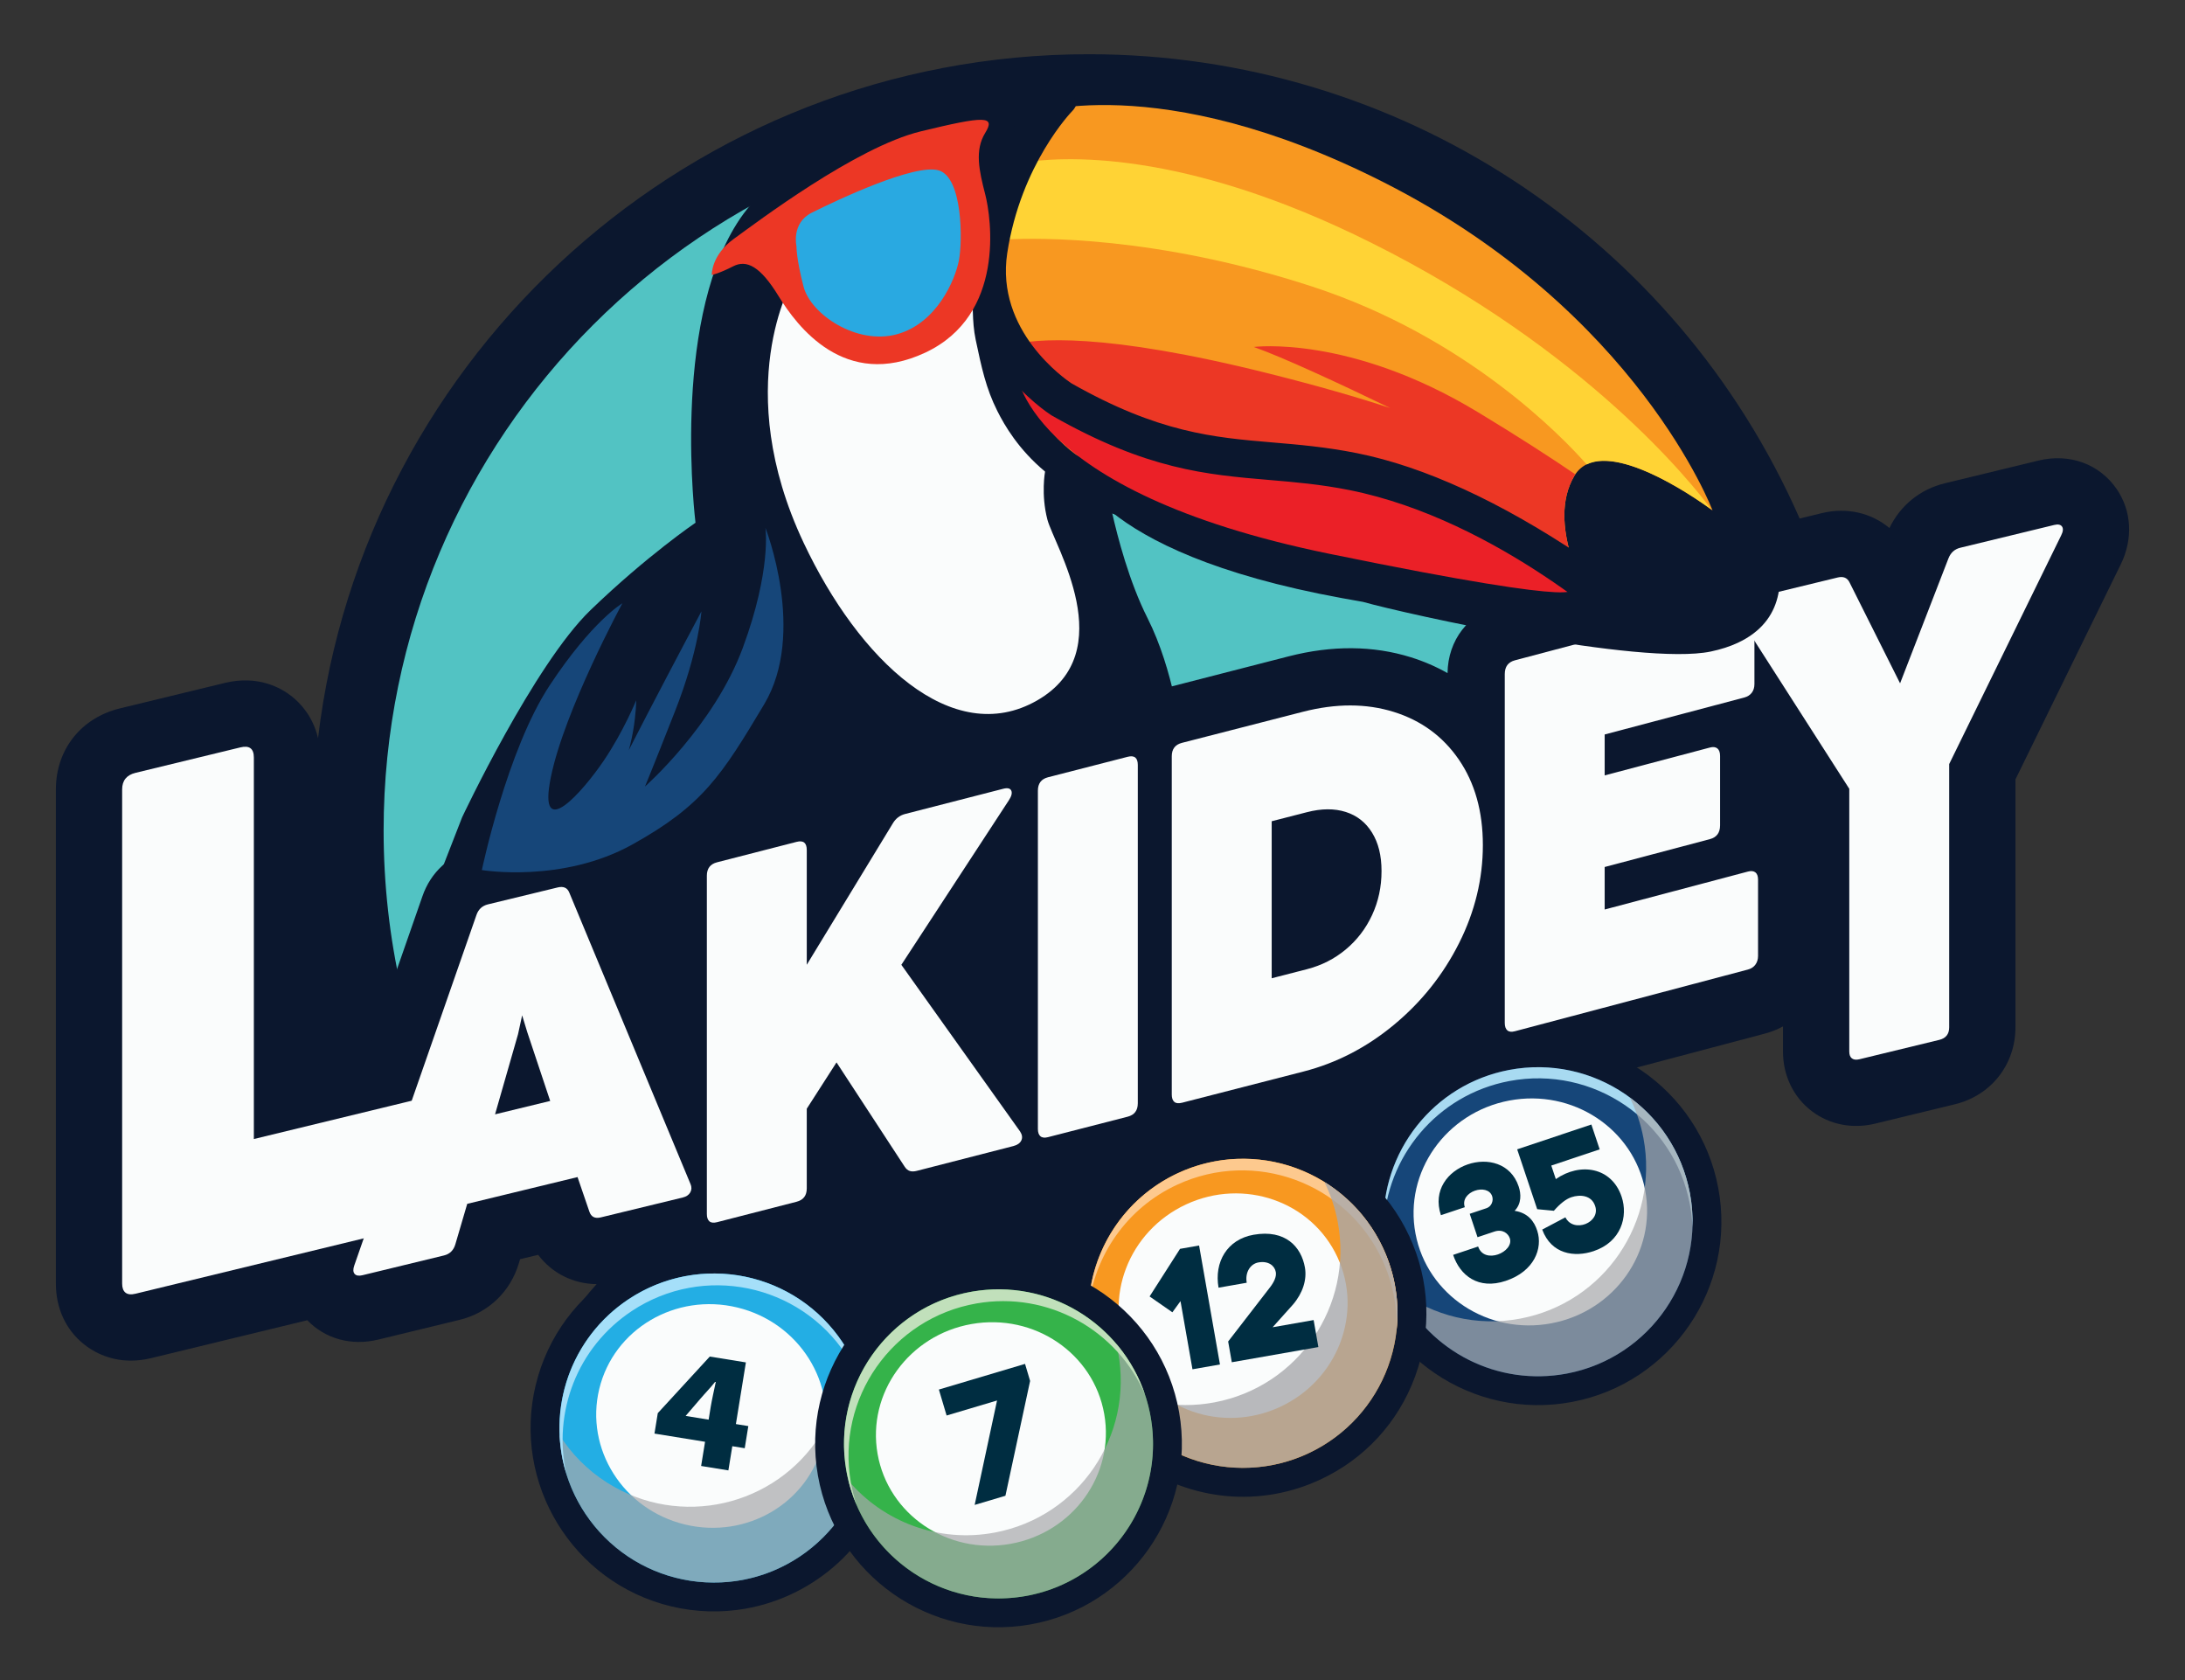
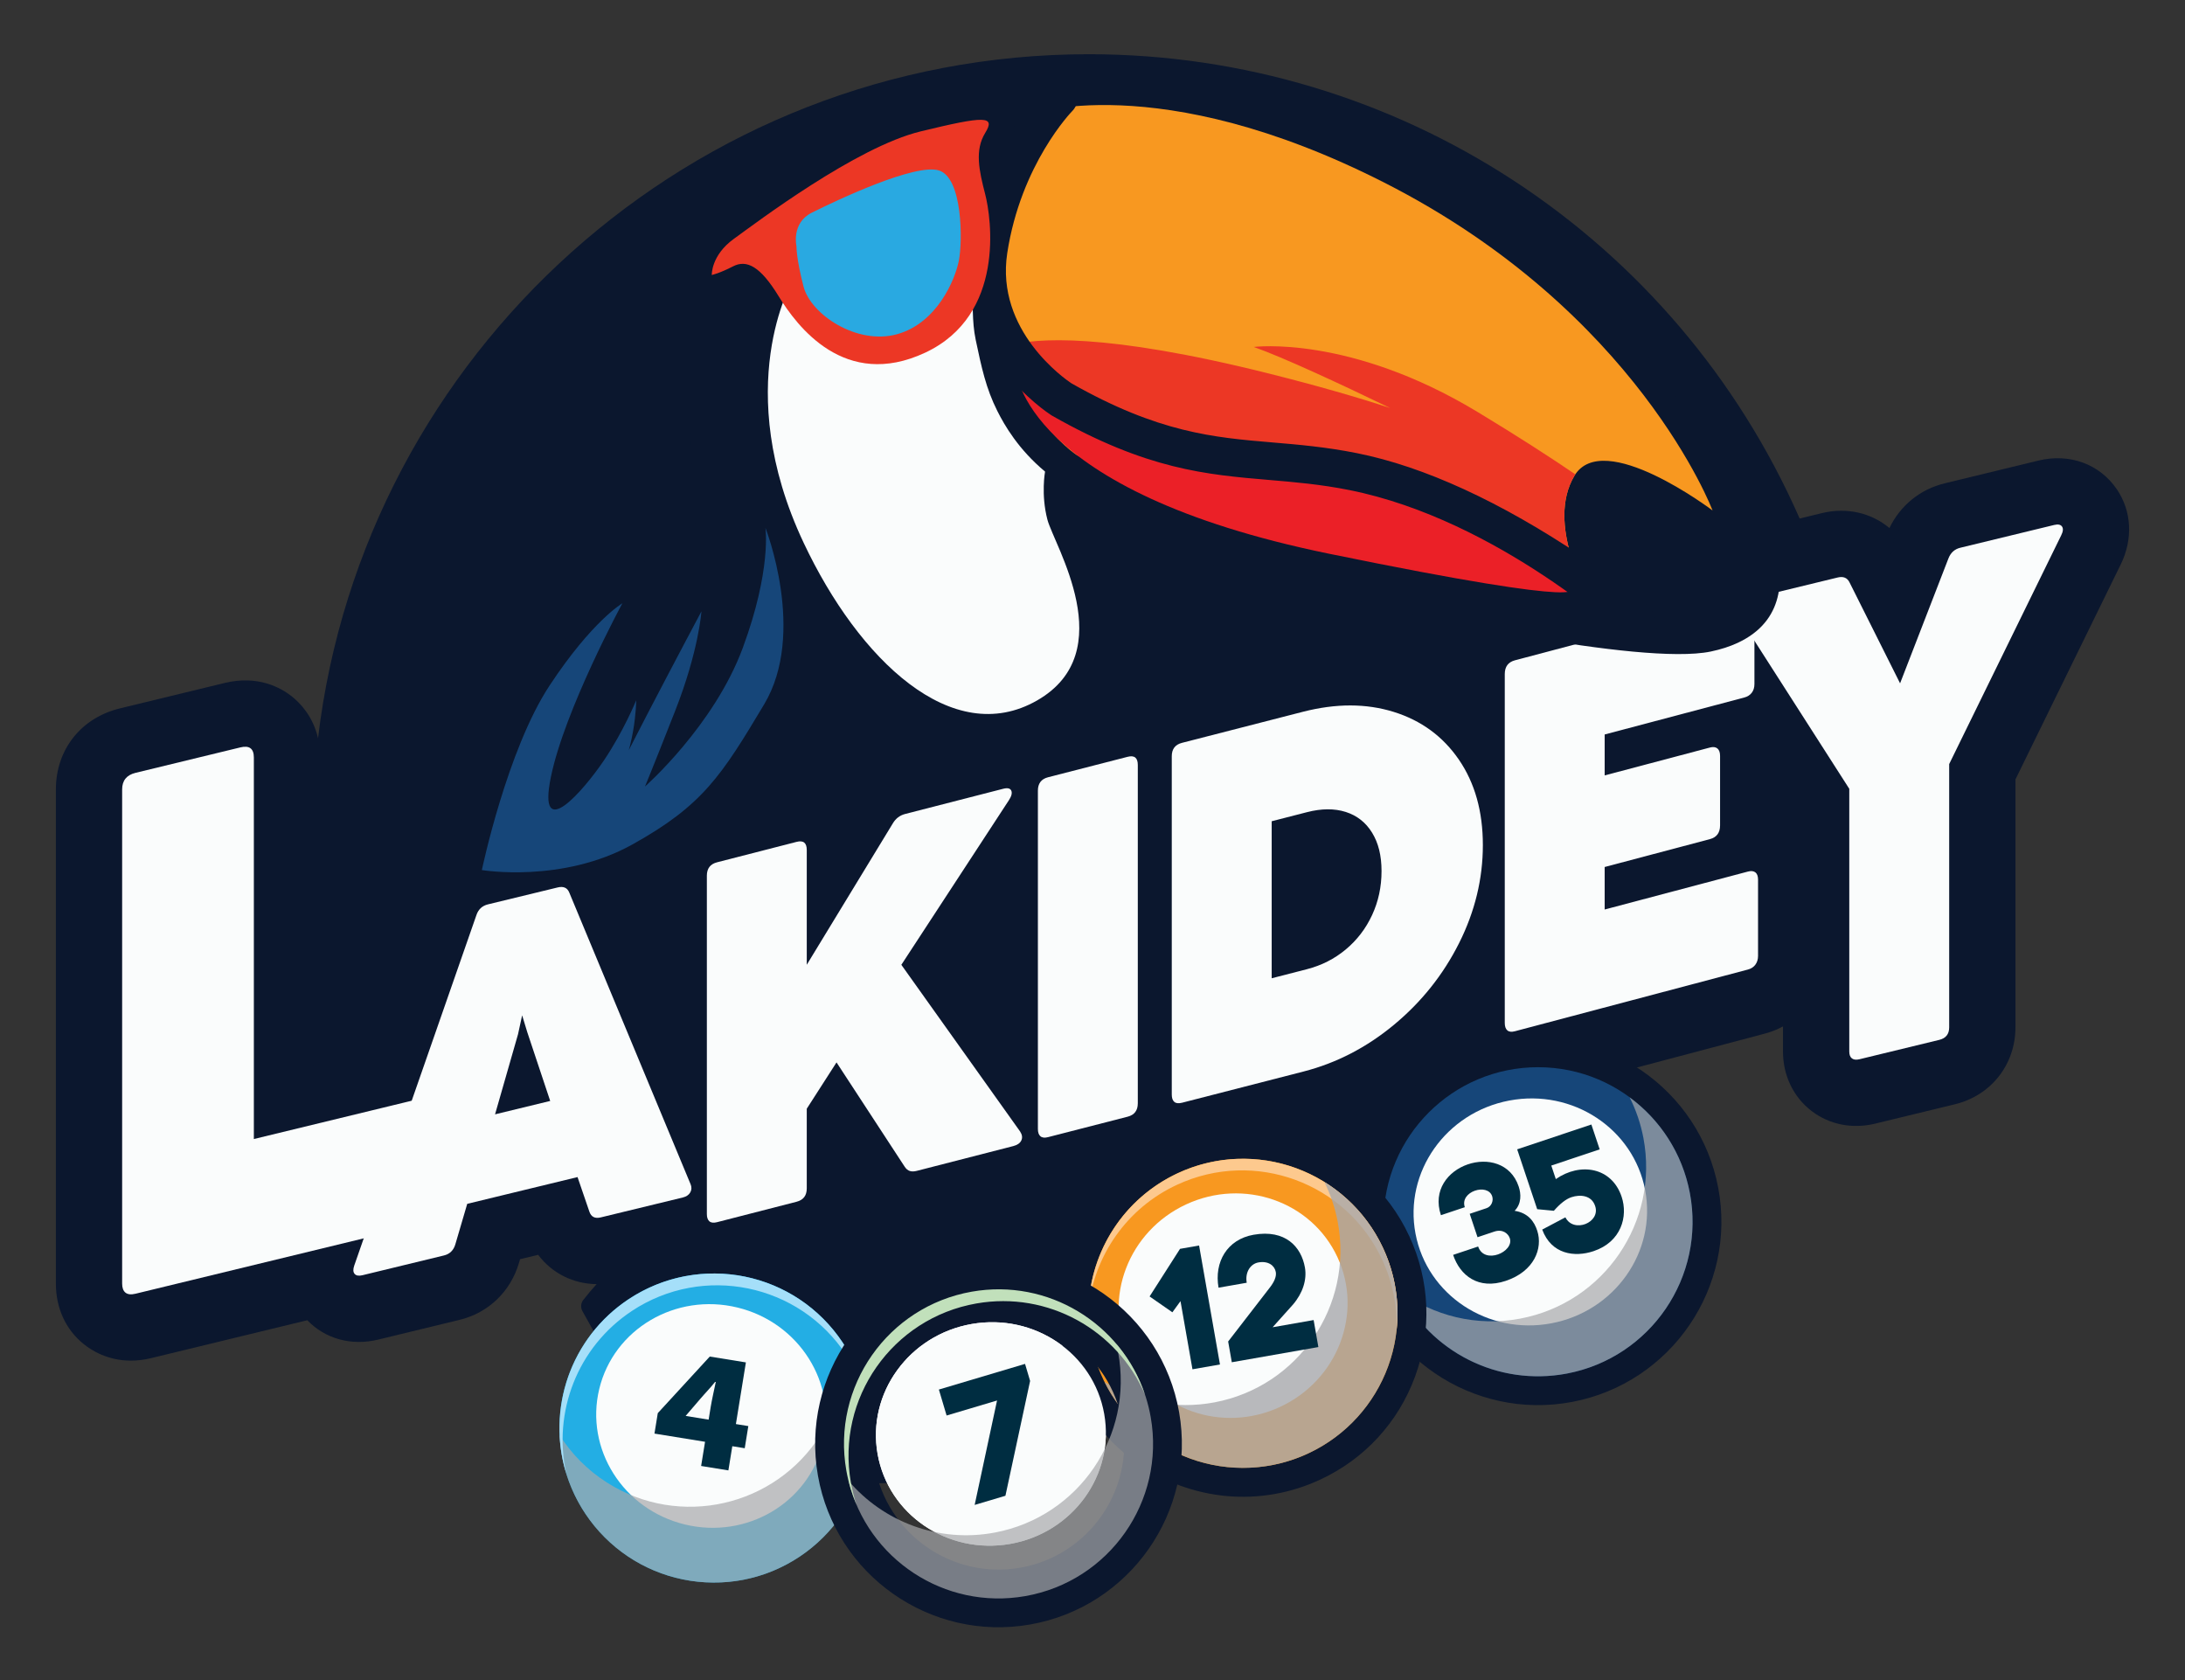
<svg xmlns="http://www.w3.org/2000/svg" viewBox="0 0 1785.68 1373.1">
  <rect x="0" y="0" width="1785.68" height="1373.1" fill="#333333" stroke="none" />
  <defs>
    <style>
      .cls-1 {
        fill: none;
      }

      .cls-2 {
        fill: #fdc98e;
      }

      .cls-3 {
        fill: #ffd335;
      }

      .cls-4 {
        fill: #164679;
      }

      .cls-5 {
        fill: #eb2027;
      }

      .cls-6 {
        stroke-width: 1.92px;
      }

      .cls-6, .cls-7, .cls-8 {
        fill: #0b172e;
      }

      .cls-6, .cls-8 {
        stroke: #0b172e;
        stroke-miterlimit: 10;
      }

      .cls-9 {
        isolation: isolate;
      }

      .cls-10 {
        fill: #fafcfc;
      }

      .cls-11 {
        fill: #c1e0bb;
      }

      .cls-12 {
        opacity: .8;
      }

      .cls-12, .cls-13 {
        fill: #a7a9ac;
        mix-blend-mode: multiply;
      }

      .cls-13 {
        opacity: .7;
      }

      .cls-14 {
        fill: #f89820;
      }

      .cls-15 {
        fill: #ec3725;
      }

      .cls-16 {
        fill: #52c3c3;
      }

      .cls-17 {
        fill: #002d41;
      }

      .cls-18 {
        fill: #a8daf1;
      }

      .cls-19 {
        fill: #a5dff9;
      }

      .cls-20 {
        fill: #35b34a;
      }

      .cls-21 {
        fill: #29a9e1;
      }

      .cls-8 {
        stroke-width: 2.22px;
      }

      .cls-22 {
        fill: #23aee4;
      }
    </style>
  </defs>
  <g class="cls-9">
    <g id="Layer_1" data-name="Layer 1">
      <g>
        <g>
          <path class="cls-7" d="M1729.9,399.71s-.01-.02-.02-.03c-14.07-20.53-38.54-29.47-63.89-23.34l-76.69,18.61c-20.03,4.85-36.24,18.04-45.17,36.54-14.87-12.45-34.96-17.11-55.08-12.22l-18.3,4.44c-101.32-230.73-328.58-379.4-580.95-379.4-324.27,0-592.49,244.54-629.89,558.91-4.13-17.97-14.72-28.87-21.61-34.29-8.75-6.88-27.47-17.43-54.55-10.87l-85.75,20.81c-31.8,7.71-52.34,33.72-52.34,66.24v403.76c0,20.16,8.12,37.76,22.83,49.53,6.21,5.03,19.46,13.46,38.43,13.46,5.43,0,11.03-.69,16.63-2.05l127.57-30.95c14.7,15.22,36.05,21.13,57.89,15.83l66.62-16.16c23.49-5.69,41.62-23.1,48.5-46.55l.88-2.99,14.79-3.59c11.46,15.21,28.88,23.79,47.79,23.94-3.82,4.19-7.47,8.52-10.94,12.99-2.02,2.6-2.29,6.16-.68,9.04l77.37,138.66c1.45,2.6,4.2,4.21,7.17,4.21h.11l281.6-3.89c2.21-.03,4.32-.95,5.84-2.56l152.24-160.26,340.73-140.81c2.54-1.05,4.39-3.31,4.92-6,.53-2.7-.32-5.49-2.28-7.42-6.27-6.21-12.86-12-19.71-17.32l118.27-31.32c5.23-1.38,10.23-3.36,14.9-5.9v20.53c0,19.66,8.63,37.45,23.69,48.82,14.44,10.92,33.08,14.58,51.55,10.11l65.23-15.83c29.62-7.17,49.52-32.46,49.52-62.92v-202.56l85.94-175.46c10.28-20.74,9.1-43.83-3.17-61.76Z" />
-           <path class="cls-16" d="M393.79,789.66l55.86-111,288-60.65,312-7.82,397.76-84,17.81,13.75c-62.27-255.65-292.73-445.44-567.55-445.44-322.62,0-584.16,261.54-584.16,584.16,0,88.84,19.87,173.03,55.34,248.42l24.93-137.42Z" />
          <path class="cls-7" d="M1723.79,403.88s0-.01-.01-.02c-12.29-17.94-33.76-25.73-56.04-20.34l-76.69,18.61c-19.38,4.7-34.75,18.17-42.19,36.98l-2.14,5.53c-13.27-16.41-34.56-23.37-55.93-18.18l-68.87,16.72c-2.81.31-5.64.85-8.4,1.58l-187.43,49.62c-25.93,6.87-42.77,28.67-43.09,55.67-9.37-5.32-19.48-9.68-30.07-12.98-30.77-9.58-64.34-9.83-99.78-.73l-98.86,25.4c-7.94,2.04-15.12,5.48-21.36,10.23-7.58-1.2-15.31-.81-23.01,1.16l-65.04,16.71c-6.45,1.66-12.45,4.26-17.83,7.75-6.23-.5-12.56.06-18.84,1.67l-80.06,20.57c-16.14,4.14-29.8,14.33-38.46,28.69l-2.49,4.09c-.46-.39-.91-.75-1.34-1.08-12.83-9.95-29.76-13.2-46.48-8.9l-65.06,16.71c-26.38,6.79-43.42,28.86-43.42,56.23v49.79l-22.35-53.74c-10.36-25.37-36.61-38.49-63.78-31.9l-56.95,13.82c-20.34,4.94-35.89,19.18-42.67,39.06l-44.42,127.42-46.45,11.27v-252.28c0-24.47-12.86-38.23-20.52-44.25-7.69-6.05-24.18-15.32-48.23-9.5l-85.75,20.81c-28.36,6.88-46.69,30.06-46.69,59.06v403.76c0,17.87,7.14,33.42,20.09,43.78,5.45,4.41,17.09,11.81,33.77,11.81,4.84,0,9.85-.62,14.88-1.85l131.87-31.99c.19.23.39.47.58.7,12.86,15.07,32.68,21.11,53,16.17l66.62-16.16c20.89-5.07,37.02-20.56,43.15-41.45l2.08-7.09,23.88-5.79c12.43,19.84,35.53,28.95,59,23.24l43.32-10.51c1.29,1.36,2.65,2.66,4.06,3.85,9.42,8.04,21.1,12.29,33.76,12.29,4.79,0,9.66-.63,14.47-1.86l65.06-16.71c21.59-5.55,37.15-21.36,41.92-42.46,6.66,7.85,15.16,13.56,24.68,16.57,10.06,3.23,20.71,3.45,31.65.65l78.89-20.27c4.71-1.21,9.34-3.04,13.77-5.44.05,0,.12,0,.13,0,4.79,0,9.65-.62,14.46-1.85l65.05-16.71c7.94-2.04,15.12-5.48,21.35-10.23,7.63,1.23,15.36.79,23.02-1.17l99.45-25.54c33.49-8.6,64.5-24.6,92.17-47.56,6.07-5.04,12.05-10.5,17.8-16.25,3.1,7.88,7.8,14.62,13.97,20.03,13.22,11.62,31.12,15.55,49.08,10.81l190.33-50.39c9.24-2.43,17.36-6.79,24.17-12.95v34.73c0,17.32,7.56,32.96,20.75,42.92,12.68,9.59,29.04,12.77,45.35,8.83l65.23-15.83c26.24-6.36,43.87-28.75,43.87-55.73v-204.27l86.7-177.03c9.08-18.31,8.09-38.61-2.65-54.31Z" />
          <g>
            <path class="cls-10" d="M348.74,988.5c0,3.48-.95,6.4-2.86,8.77-1.92,2.38-4.61,3.99-8.08,4.83l-227.03,55.08c-3.65.89-6.38.6-8.21-.87-1.83-1.46-2.74-3.94-2.74-7.42v-403.76c0-7.3,3.65-11.83,10.94-13.6l85.75-20.81c7.3-1.77,10.95.99,10.95,8.29v311.76l130.33-31.62c3.47-.84,6.16-.54,8.08.91,1.91,1.45,2.86,3.91,2.86,7.39v81.06Z" />
            <path class="cls-10" d="M564.32,967.52c1.05,2.51.99,4.8-.2,6.87-1.19,2.07-3.23,3.46-6.13,4.16l-67.02,16.26c-4.74,1.15-7.84-.4-9.29-4.66l-9.69-28.29-90.15,21.87-9.69,33c-1.45,4.96-4.55,8.02-9.29,9.17l-66.63,16.16c-3.03.74-5.18.36-6.43-1.11-1.26-1.47-1.35-3.72-.3-6.75l99.84-286.38c1.58-4.73,4.74-7.67,9.49-8.82l56.94-13.82c4.74-1.15,7.91.26,9.49,4.22l99.05,238.13ZM404.58,910.59l45.07-10.94-18.78-56.34-4.15-13.62-3.36,15.44-18.78,65.45Z" />
            <path class="cls-10" d="M833.69,924.63c1.71,2.63,2.04,5.06.99,7.28-1.06,2.23-3.23,3.76-6.53,4.61l-78.88,20.26c-2.25.58-4.15.62-5.73.11-1.59-.5-2.96-1.64-4.15-3.43l-55.75-85.31-24.32,37.86v65.09c0,5.86-2.77,9.5-8.3,10.92l-65.05,16.71c-2.77.71-4.84.48-6.22-.7-1.38-1.18-2.08-3.16-2.08-5.96v-276.5c0-5.86,2.77-9.5,8.3-10.92l65.05-16.71c5.53-1.42,8.3.8,8.3,6.66v93.77l70.38-115.62c2.37-3.96,5.73-6.5,10.08-7.62l80.07-20.57c3.56-.91,5.76-.4,6.62,1.55.86,1.95.16,4.6-2.08,7.97l-87.78,134.32,97.07,136.23Z" />
            <path class="cls-10" d="M929.86,901.6c0,5.86-2.77,9.5-8.3,10.92l-65.05,16.71c-2.77.71-4.84.47-6.22-.71-1.38-1.18-2.08-3.16-2.08-5.96v-276.5c0-5.86,2.77-9.5,8.3-10.92l65.05-16.71c5.53-1.42,8.3.8,8.3,6.66v276.5Z" />
            <path class="cls-10" d="M965.93,901.12c-2.77.71-4.84.48-6.23-.7-1.38-1.18-2.08-3.16-2.08-5.96v-276.5c0-5.86,2.77-9.5,8.3-10.92l98.85-25.39c27.02-6.94,51.77-6.91,74.24.09,22.47,7,40.23,20.01,53.28,39.06,13.05,19.05,19.57,42.31,19.57,69.8s-6.49,54.35-19.47,80.15c-12.98,25.8-30.68,48-53.08,66.59-22.41,18.59-47.05,31.34-73.94,38.25l-99.44,25.55ZM1068.15,791.97c11.87-3.05,22.41-8.4,31.64-16.08,9.22-7.67,16.41-17.05,21.55-28.14,5.14-11.09,7.71-23.05,7.71-35.89s-2.57-23.03-7.71-31.4c-5.14-8.38-12.33-14.03-21.55-16.97-9.23-2.92-19.77-2.87-31.64.18l-28.87,7.42v128.31l28.87-7.42Z" />
            <path class="cls-10" d="M1436.76,781.03c0,2.88-.73,5.3-2.18,7.26-1.45,1.97-3.49,3.3-6.13,3.99l-190.39,50.41c-2.77.73-4.84.49-6.23-.73-1.38-1.21-2.07-3.26-2.07-6.14v-284.98c0-6.04,2.77-9.79,8.3-11.26l187.43-49.62c2.63-.7,4.68-.44,6.13.75,1.45,1.2,2.18,3.24,2.18,6.11v62.13c0,2.88-.73,5.26-2.18,7.15-1.45,1.9-3.49,3.19-6.13,3.89l-114.08,30.2v33.44l86-22.77c2.63-.7,4.68-.44,6.13.75,1.45,1.2,2.18,3.23,2.18,6.11v56.73c0,6.04-2.77,9.79-8.31,11.26l-86,22.77v34.73l117.04-30.99c2.63-.69,4.68-.48,6.13.65,1.45,1.13,2.18,3.13,2.18,6.01v62.13Z" />
            <path class="cls-10" d="M1592.96,839.48c0,5.54-2.7,8.96-8.1,10.27l-65.25,15.83c-2.64.64-4.68.41-6.13-.69-1.45-1.09-2.17-2.96-2.17-5.6v-214.72l-91.54-142.87c-1.45-2.41-1.65-4.7-.59-6.87,1.05-2.16,3.22-3.65,6.52-4.45l76.12-18.47c4.61-1.12,7.84.21,9.69,3.98l41.32,82.5,39.54-102.12c1.84-4.67,5.07-7.56,9.69-8.68l76.71-18.61c3.17-.77,5.3-.32,6.42,1.31s.89,4.03-.69,7.18l-91.54,186.9v215.11Z" />
          </g>
          <path class="cls-7" d="M1354.84,313.29s83.96,167.32,21.84,180.94c-62.12,13.62-220.99,3.3-220.99,3.3l-263.05-83.01,28.84-110.02,339.44-26.8,93.92,35.59Z" />
          <path class="cls-7" d="M1423.98,523.39c70.59-37.61-2.78-141.58-2.78-141.58l-25.16-13.45-4.5-13.58-73.47-104.28-128.15-98.89-100.81-41.35-160.61-30.19-126.93,10s-145.39,7.38-199.21,92.34c-53.82,84.95-33.96,244.75-33.96,244.75,0,0-39.73,26.97-85.86,71.47-46.13,44.5-104.87,169.22-104.87,169.22l-26.89,69.04,432.22-95.57,98.08-34.81,84.2-5.33s-5.74-53.04-27.52-96.19c-14.91-29.52-24.44-66.2-28.98-86.42,28.58,22.94,83.41,51.1,188.14,70.23,5.78,1.06,11.42,2.06,16.94,3.03,35.06,9.88,226.99,52.48,284.24,40.58,8.35-1.74,15.61-4.13,21.93-7.05" />
          <path class="cls-14" d="M839.79,93.84s-14.24,66.53-19.13,132.79c-7.56,102.4,59.58,145.44,59.58,145.44,0,0,44.06,23.58,210.88,16.13,132.36-5.91,206.68,98.81,206.68,98.81,0,0-34.66-58.74-11.18-98.15,23.49-39.41,112.95,28.27,112.95,28.27,0,0-61.29-162.74-268.25-267.9-185.94-94.47-291.53-55.39-291.53-55.39Z" />
          <path class="cls-5" d="M830.38,302.68s4.9,98.41,255.8,149.81c231,47.32,195.99,27.37,195.99,27.37,0,0-6.62-30.35-15.35-40.92-11.87-14.37-27.34-18.04-51.02-30.29-35.25-18.24-113.5-40.59-148.61-38.5-126.28,7.53-236.81-67.47-236.81-67.47Z" />
          <path class="cls-1" d="M839.93,92.12s-17.44,66.66-19.26,133.37c-2.45,90.15,59.98,146.07,59.98,146.07,0,0,74.53,24,212.31,16.2,133.18-7.54,208.08,99.24,208.08,99.24,0,0-34.9-59-11.25-98.58,23.64-39.58,113.72,28.39,113.72,28.39,0,0-61.71-170.79-270.07-269.07-189.82-89.53-293.51-55.63-293.51-55.63Z" />
          <path class="cls-10" d="M647.55,229.79s39.99,47.07,76.91,42.94c36.92-4.13,69.99-35.51,69.99-35.51,1.03,9.35-.38,24.74,2.94,40.48,4.73,22.41,8.36,39.65,17.69,58.18,6,11.92,17.22,31.3,38.99,49.5,0,0-3.47,18.57,1.91,39.21,5.38,20.65,60.76,108.18-8.46,147.82-69.22,39.64-145.51-32.95-190.73-128.83-59.99-127.18-9.23-213.8-9.23-213.8Z" />
-           <path class="cls-4" d="M393.79,711s20.51-98,55.37-150.85c34.87-52.85,59.48-67.17,59.48-67.17,0,0-47.17,86.99-58.45,142.04-11.28,55.05,26.66,11.01,43.07-13.21,16.41-24.22,26.66-49.55,26.66-49.55,0,0,0,42.94-20.51,73.77-20.51,30.83,73.83-146.45,73.83-146.45,0,0-2.05,31.93-21.53,81.48-19.48,49.55-24.61,61.66-24.61,61.66,0,0,56.4-49.55,79.98-113.41,23.59-63.86,18.46-98,18.46-98,0,0,33.84,85.89-1.03,144.24-34.87,58.36-50.25,82.58-107.67,114.51-57.42,31.93-123.05,20.92-123.05,20.92Z" />
+           <path class="cls-4" d="M393.79,711s20.51-98,55.37-150.85c34.87-52.85,59.48-67.17,59.48-67.17,0,0-47.17,86.99-58.45,142.04-11.28,55.05,26.66,11.01,43.07-13.21,16.41-24.22,26.66-49.55,26.66-49.55,0,0,0,42.94-20.51,73.77-20.51,30.83,73.83-146.45,73.83-146.45,0,0-2.05,31.93-21.53,81.48-19.48,49.55-24.61,61.66-24.61,61.66,0,0,56.4-49.55,79.98-113.41,23.59-63.86,18.46-98,18.46-98,0,0,33.84,85.89-1.03,144.24-34.87,58.36-50.25,82.58-107.67,114.51-57.42,31.93-123.05,20.92-123.05,20.92" />
          <path class="cls-15" d="M1091.13,388.19c132.36-5.91,206.68,98.81,206.68,98.81,0,0-34.66-58.74-11.18-98.15.26-.44.58-.8.85-1.21-21.1-14.31-47.56-31.43-79.97-51.01-104.7-63.27-182.87-53.11-182.87-53.11,24.2,8.6,68.9,29.34,111.51,49.93-26.15-8.61-58.7-18.06-99.24-28.23-134.59-33.73-190.88-28.92-212.64-22.9,1.23,5.64,2.67,11.01,4.32,16.08l17.3,11,63.03,40.92,96.47,39.04c24.14.55,52.46.31,85.75-1.18Z" />
-           <path class="cls-3" d="M1398.76,416.51c-16.01-21.62-102.2-130.28-277.92-218.04-154.84-77.33-253.69-71.13-288.44-65.09-2.95,17.44-6.25,39.17-8.83,62.24,23.85-1.25,121.11-3.1,248.59,38.47,126.29,41.18,204.74,122.95,224.55,145.43,30.23-14.84,94.3,31.28,102.04,37.01Z" />
          <path class="cls-8" d="M1340.8,526.19c-3.36-.04-6.71-1.24-9.41-3.64-1.32-1.18-105.96-98.7-228.34-123.16-23.57-4.71-44.91-6.52-65.55-8.27-51.38-4.35-99.92-8.46-177.14-52.41-.22-.13-.44-.26-.66-.4-3.22-2.07-78.82-51.67-65.98-135.89,12.63-82.81,59.32-130.45,61.3-132.43,5.59-5.6,14.66-5.62,20.28-.06,5.61,5.56,5.64,14.61.07,20.2-.4.4-42.14,43.42-53.3,116.59-9.77,64.12,47.68,103.94,52.9,107.41,71.5,40.62,116.9,44.46,164.95,48.53,21.44,1.81,43.6,3.69,68.76,8.72,54.86,10.96,116.9,39.46,184.4,84.71,49.93,33.46,56.03,43.93,57.44,45.19,5.9,5.27,6.39,14.29,1.11,20.17-2.87,3.19-6.85,4.79-10.83,4.75Z" />
          <path class="cls-15" d="M581.69,224.7s-.62-16.03,18-29.49c18.62-13.46,99.93-75.02,152.68-87.84,52.76-12.82,61.45-12.82,52.76,1.28-8.69,14.11-4.97,30.78,0,50.01,4.97,19.24,16.76,98.74-49.03,129.52-65.79,30.78-104.89-21.8-119.79-46.16-14.9-24.36-26.07-30.14-37.24-24.36-11.17,5.77-17.38,7.05-17.38,7.05Z" />
          <path class="cls-21" d="M650.93,201.35s-4.48-19.05,12.47-27.53c20.63-10.33,84.57-40.57,103.95-34.54,19.38,6.03,19.41,57.66,16.31,73.56-3.1,15.9-18.01,51.31-50.65,60.3-32.64,8.99-70.35-16.04-76.32-38.95-5.97-22.91-5.77-32.84-5.77-32.84Z" />
          <circle class="cls-14" cx="1256.95" cy="998.36" r="126.28" />
          <path class="cls-6" d="M1229.3,852.07c-80.67,15.25-133.89,93.28-118.64,173.95,15.25,80.67,93.28,133.89,173.95,118.64,80.67-15.25,133.89-93.28,118.64-173.94-15.25-80.67-93.28-133.89-173.95-118.64Z" />
-           <path class="cls-6" d="M618.44,1022.22c-79.8-19.28-160.41,29.95-179.69,109.75-19.28,79.8,29.95,160.41,109.75,179.69,20.47,4.94,40.98,5.38,60.5,1.96,56.6-9.93,104.85-52.37,119.19-111.71,19.28-79.8-29.95-160.41-109.75-179.69Z" />
          <ellipse class="cls-10" cx="581.12" cy="1156.97" rx="91.21" ry="94.04" transform="translate(-679.98 1450.08) rotate(-76.41)" />
          <ellipse class="cls-10" cx="1007.77" cy="1066.85" rx="94.04" ry="91.21" transform="translate(-355.25 522.84) rotate(-24.87)" />
          <ellipse class="cls-10" cx="809.9" cy="1171.69" rx="94.04" ry="91.21" transform="translate(-190.36 157.65) rotate(-9.95)" />
          <g>
            <circle class="cls-4" cx="1256.95" cy="998.36" r="126.28" />
-             <path class="cls-18" d="M1233.49,883.39c68.53-12.95,134.59,32.1,147.54,100.63,1.18,6.26,1.87,12.5,2.11,18.69.31-9.14-.34-18.44-2.11-27.8-12.95-68.53-79.01-113.58-147.54-100.63-62.27,11.77-105.14,67.38-102.74,128.85,1.94-57.77,43.57-108.55,102.74-119.74Z" />
            <ellipse class="cls-10" cx="1250.71" cy="990.24" rx="95.51" ry="92.63" transform="translate(-162.16 249.53) rotate(-10.7)" />
            <path class="cls-13" d="M1381.03,974.91c-6.17-32.65-24.41-59.95-49.22-78.21,5.16,10.27,9.02,21.41,11.27,33.27,12.95,68.53-32.1,134.59-100.63,147.54-35.88,6.78-71.07-2.36-98.32-22.42,24.66,49.1,79.6,78.07,136.28,67.36,68.53-12.95,113.58-79.01,100.63-147.54Z" />
          </g>
          <g>
            <circle class="cls-22" cx="583.47" cy="1166.93" r="126.28" />
            <ellipse class="cls-10" cx="581.12" cy="1156.97" rx="91.21" ry="94.04" transform="translate(-679.98 1450.08) rotate(-76.41)" />
            <path class="cls-13" d="M670.61,1172.46c-37.27,58.95-115.28,76.52-174.23,39.24-16.27-10.29-29.37-23.69-39.05-38.93,1,21.98,7.73,43.98,20.72,63.69,38.4,58.22,116.72,74.29,174.95,35.9,57.64-38.01,73.93-115.14,37-173.17,1.17,24.97-5.02,50.54-19.39,73.28Z" />
            <path class="cls-19" d="M516.52,1071.18c58.22-38.4,136.55-22.33,174.95,35.9,6.76,10.25,11.8,21.13,15.25,32.3-3.25-14.55-9.13-28.78-17.82-41.96-38.4-58.22-116.72-74.29-174.95-35.9-47.97,31.64-67.29,90.37-51.14,142.65-11.1-49.7,8.69-103.28,53.72-132.98Z" />
          </g>
          <path class="cls-6" d="M1150.88,1010.57c-34.54-74.47-123.23-106.98-197.7-72.45-74.48,34.53-106.98,123.22-72.45,197.7,16.73,36.08,46.5,63.49,83.84,77.17,24.94,9.14,51.26,11.43,76.74,6.95,12.67-2.22,25.13-6.12,37.12-11.67,36.08-16.73,63.49-46.5,77.17-83.84,13.68-37.34,12.01-77.78-4.72-113.85Z" />
          <g>
            <circle class="cls-14" cx="1015.8" cy="1073.19" r="126.28" />
            <path class="cls-2" d="M962,968.12c63.27-29.34,138.35-1.82,167.68,61.45,8.69,18.74,12.35,38.52,11.62,57.83,2.54-22.27-.81-45.5-10.92-67.33-29.34-63.27-104.41-90.79-167.68-61.45-44.53,20.65-71.32,63.95-73.07,109.85,4.83-42.3,30.93-81.14,72.38-100.36Z" />
            <ellipse class="cls-10" cx="1007.77" cy="1066.85" rx="94.04" ry="91.21" transform="translate(-355.25 522.84) rotate(-24.87)" />
            <path class="cls-12" d="M1130.37,1020.08c-10.78-23.25-27.75-41.65-48.02-54.19,4.97,10.06,8.7,20.94,10.89,32.51,12.95,68.53-32.1,134.59-100.63,147.54-32.3,6.11-64.04-.68-89.94-16.74,30.26,61.2,103.96,87.44,166.25,58.56,63.27-29.33,90.79-104.41,61.45-167.68Z" />
          </g>
          <path class="cls-6" d="M790.3,1033.24c-80.86,14.19-135.1,91.52-120.91,172.38,14.19,80.86,91.52,135.09,172.38,120.9,80.86-14.19,135.1-91.52,120.91-172.38-14.19-80.86-91.52-135.1-172.38-120.91ZM833.96,1282c-56.31,9.88-110.16-27.89-120.04-84.19-9.88-56.31,27.89-110.16,84.2-120.04,56.31-9.88,110.16,27.89,120.04,84.2,9.88,56.31-27.89,110.16-84.2,120.04Z" />
          <g>
-             <circle class="cls-20" cx="816.03" cy="1179.89" r="126.28" />
            <g>
              <ellipse class="cls-10" cx="809.9" cy="1171.69" rx="94.04" ry="91.21" transform="translate(-190.36 157.65) rotate(-9.95)" />
              <path class="cls-13" d="M940.42,1158.06c-4.03-22.97-14.05-43.37-28.15-59.93.54,2.19,1.02,4.41,1.45,6.66,12.95,68.53-32.1,134.59-100.63,147.54-46.18,8.73-91.21-8.91-119.65-42.29,15.68,64.03,78.55,105.8,144.43,94.24,68.69-12.06,114.61-77.52,102.55-146.21Z" />
            </g>
            <path class="cls-11" d="M695.36,1211.36c-12.06-68.69,33.86-134.16,102.55-146.21,58.85-10.33,115.3,21.91,137.86,74.55-19.49-58.3-79.19-95.15-141.56-84.2-68.69,12.06-114.61,77.52-102.55,146.21,1.73,9.84,4.58,19.2,8.36,28-1.97-5.91-3.54-12.03-4.65-18.35Z" />
          </g>
        </g>
        <path class="cls-17" d="M580.75,1150.06c.97-5.98,2.97-14.8,4.22-20.74l-.56-.09c-3.78,4.82-8.4,9.5-12.45,14.27l-11.62,13.54,51.22,8.3-2.93,18.09-73.77-11.96,2.71-16.7,42.5-46.25,29.51,4.78-14.31,88.25-22.27-3.61,7.76-47.88Z" />
        <path class="cls-17" d="M837.71,1114.52l4.14,13.92-20.17,93.84-25.14,7.48,18.29-85.33-41.22,12.27-6.32-21.22,70.41-20.96Z" />
        <g>
          <path class="cls-17" d="M974.54,1118.94l-9.78-55.71-6.64,9.12-18.62-12.94,24.87-38.9,15.58-2.73,17.06,97.21-22.48,3.94Z" />
          <path class="cls-17" d="M995.85,1052.25c-3.68-20.96,7-39.46,28.65-43.26,26.06-4.57,38.98,9.93,41.94,26.75,1.74,9.93-1.73,20.91-9.75,30.28l-16.64,18.56,33.51-5.88,3.87,22.06-70.74,12.42-2.98-16.96,34.05-44.07c3.48-4.45,5.54-8.93,4.89-12.66-.92-5.24-6.04-9.32-14.18-7.89-6.48,1.14-11.12,7.92-9.59,16.61l-23.03,4.04Z" />
        </g>
        <g>
          <path class="cls-17" d="M1208,1018.6c5.07,15.16,29.59,4.32,25.88-6.75-1.24-3.69-5.68-7.77-12.67-5.44l-13.71,4.59-6.39-19.12,13.71-4.59c4.22-1.41,5.84-6.2,4.65-9.76-3.7-11.07-26.69-3.97-22.37,8.95l-19.51,6.53c-13.71-41,50.71-61.81,63.54-23.45,1.98,5.93,2.48,13.98-3.32,19.87,10.82,1.66,16.05,8.56,18.52,16.38,4.63,14.28-2.43,33.06-25.76,40.86-22.41,7.5-37.37-4.36-43.01-21.23l20.43-6.83Z" />
          <path class="cls-17" d="M1279.31,994.75c6.65,13.31,29.15,4.32,24.25-9.43-2.87-8.57-12.1-9.44-19.35-7.01-4.48,1.5-9.23,5.28-14.32,11.09l-13.63-1.3-16.36-48.91,60.64-20.28,6.79,20.3-39.55,13.23,3.7,11.07c19.85-13.82,45.66-9.85,53.78,14.41,5.38,16.08-.27,36.88-22.94,44.47-15.56,5.2-34.46,2.58-41.95-17.63l18.94-10Z" />
        </g>
      </g>
    </g>
  </g>
</svg>